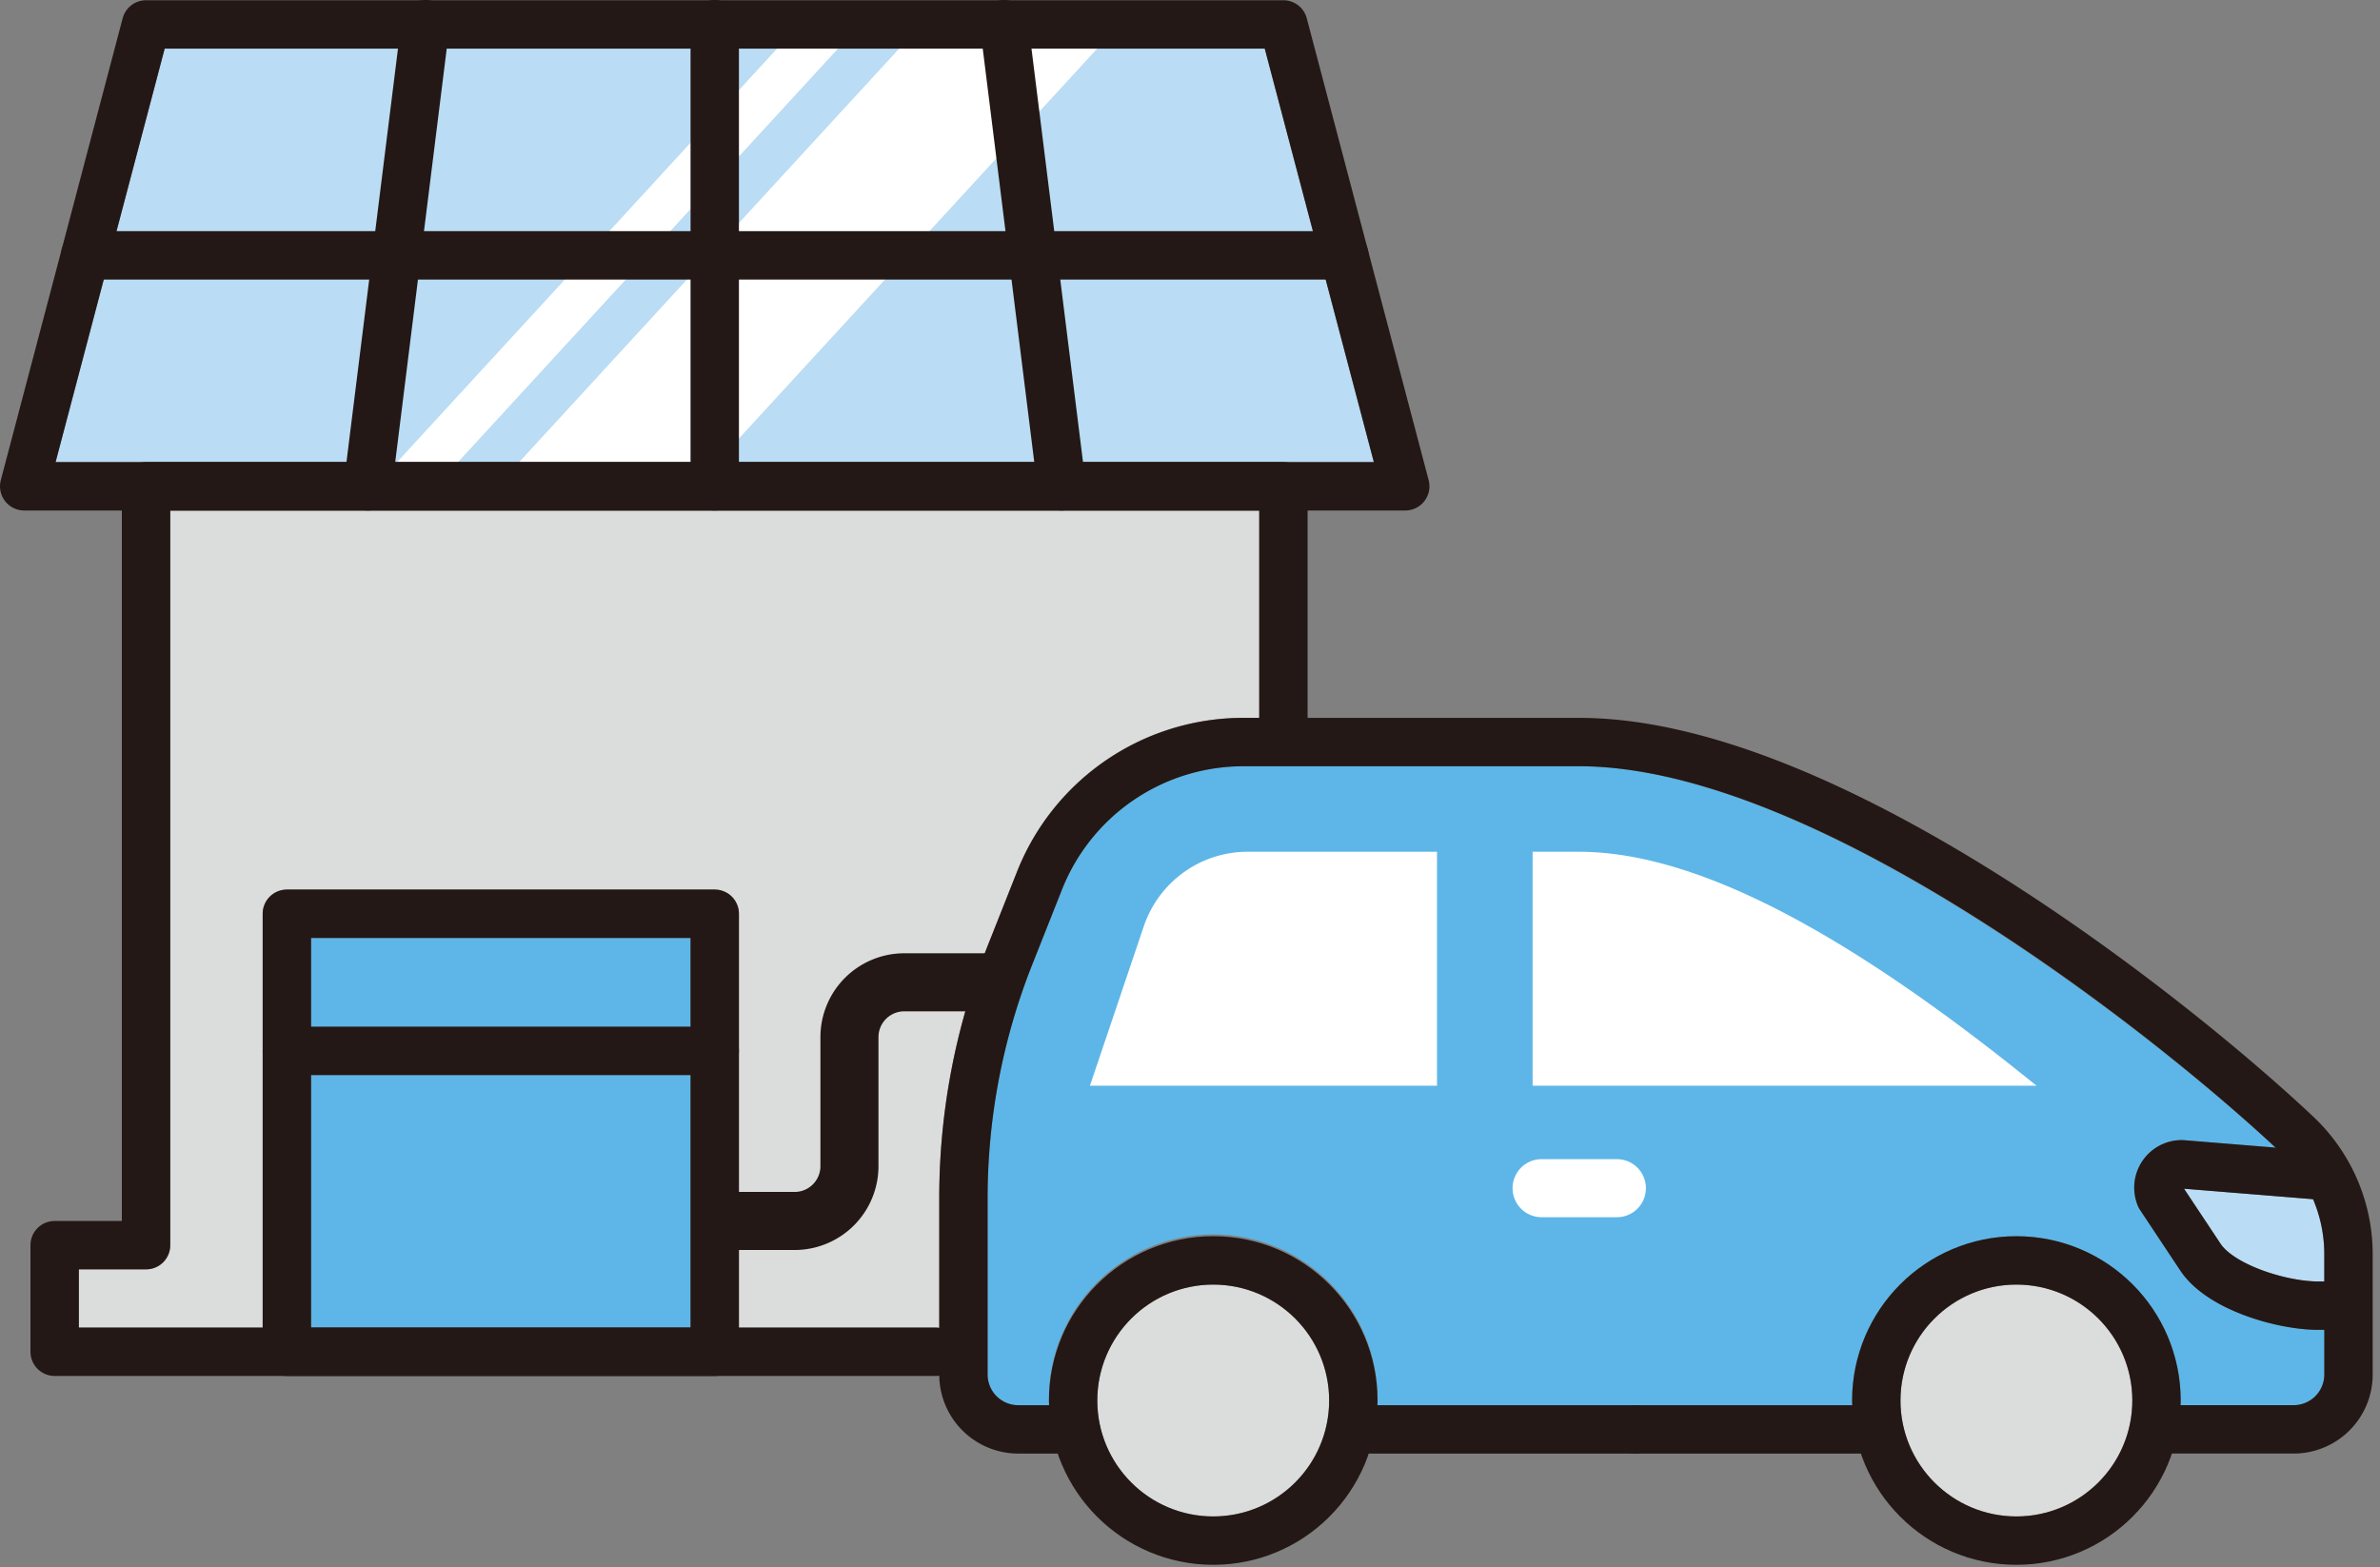
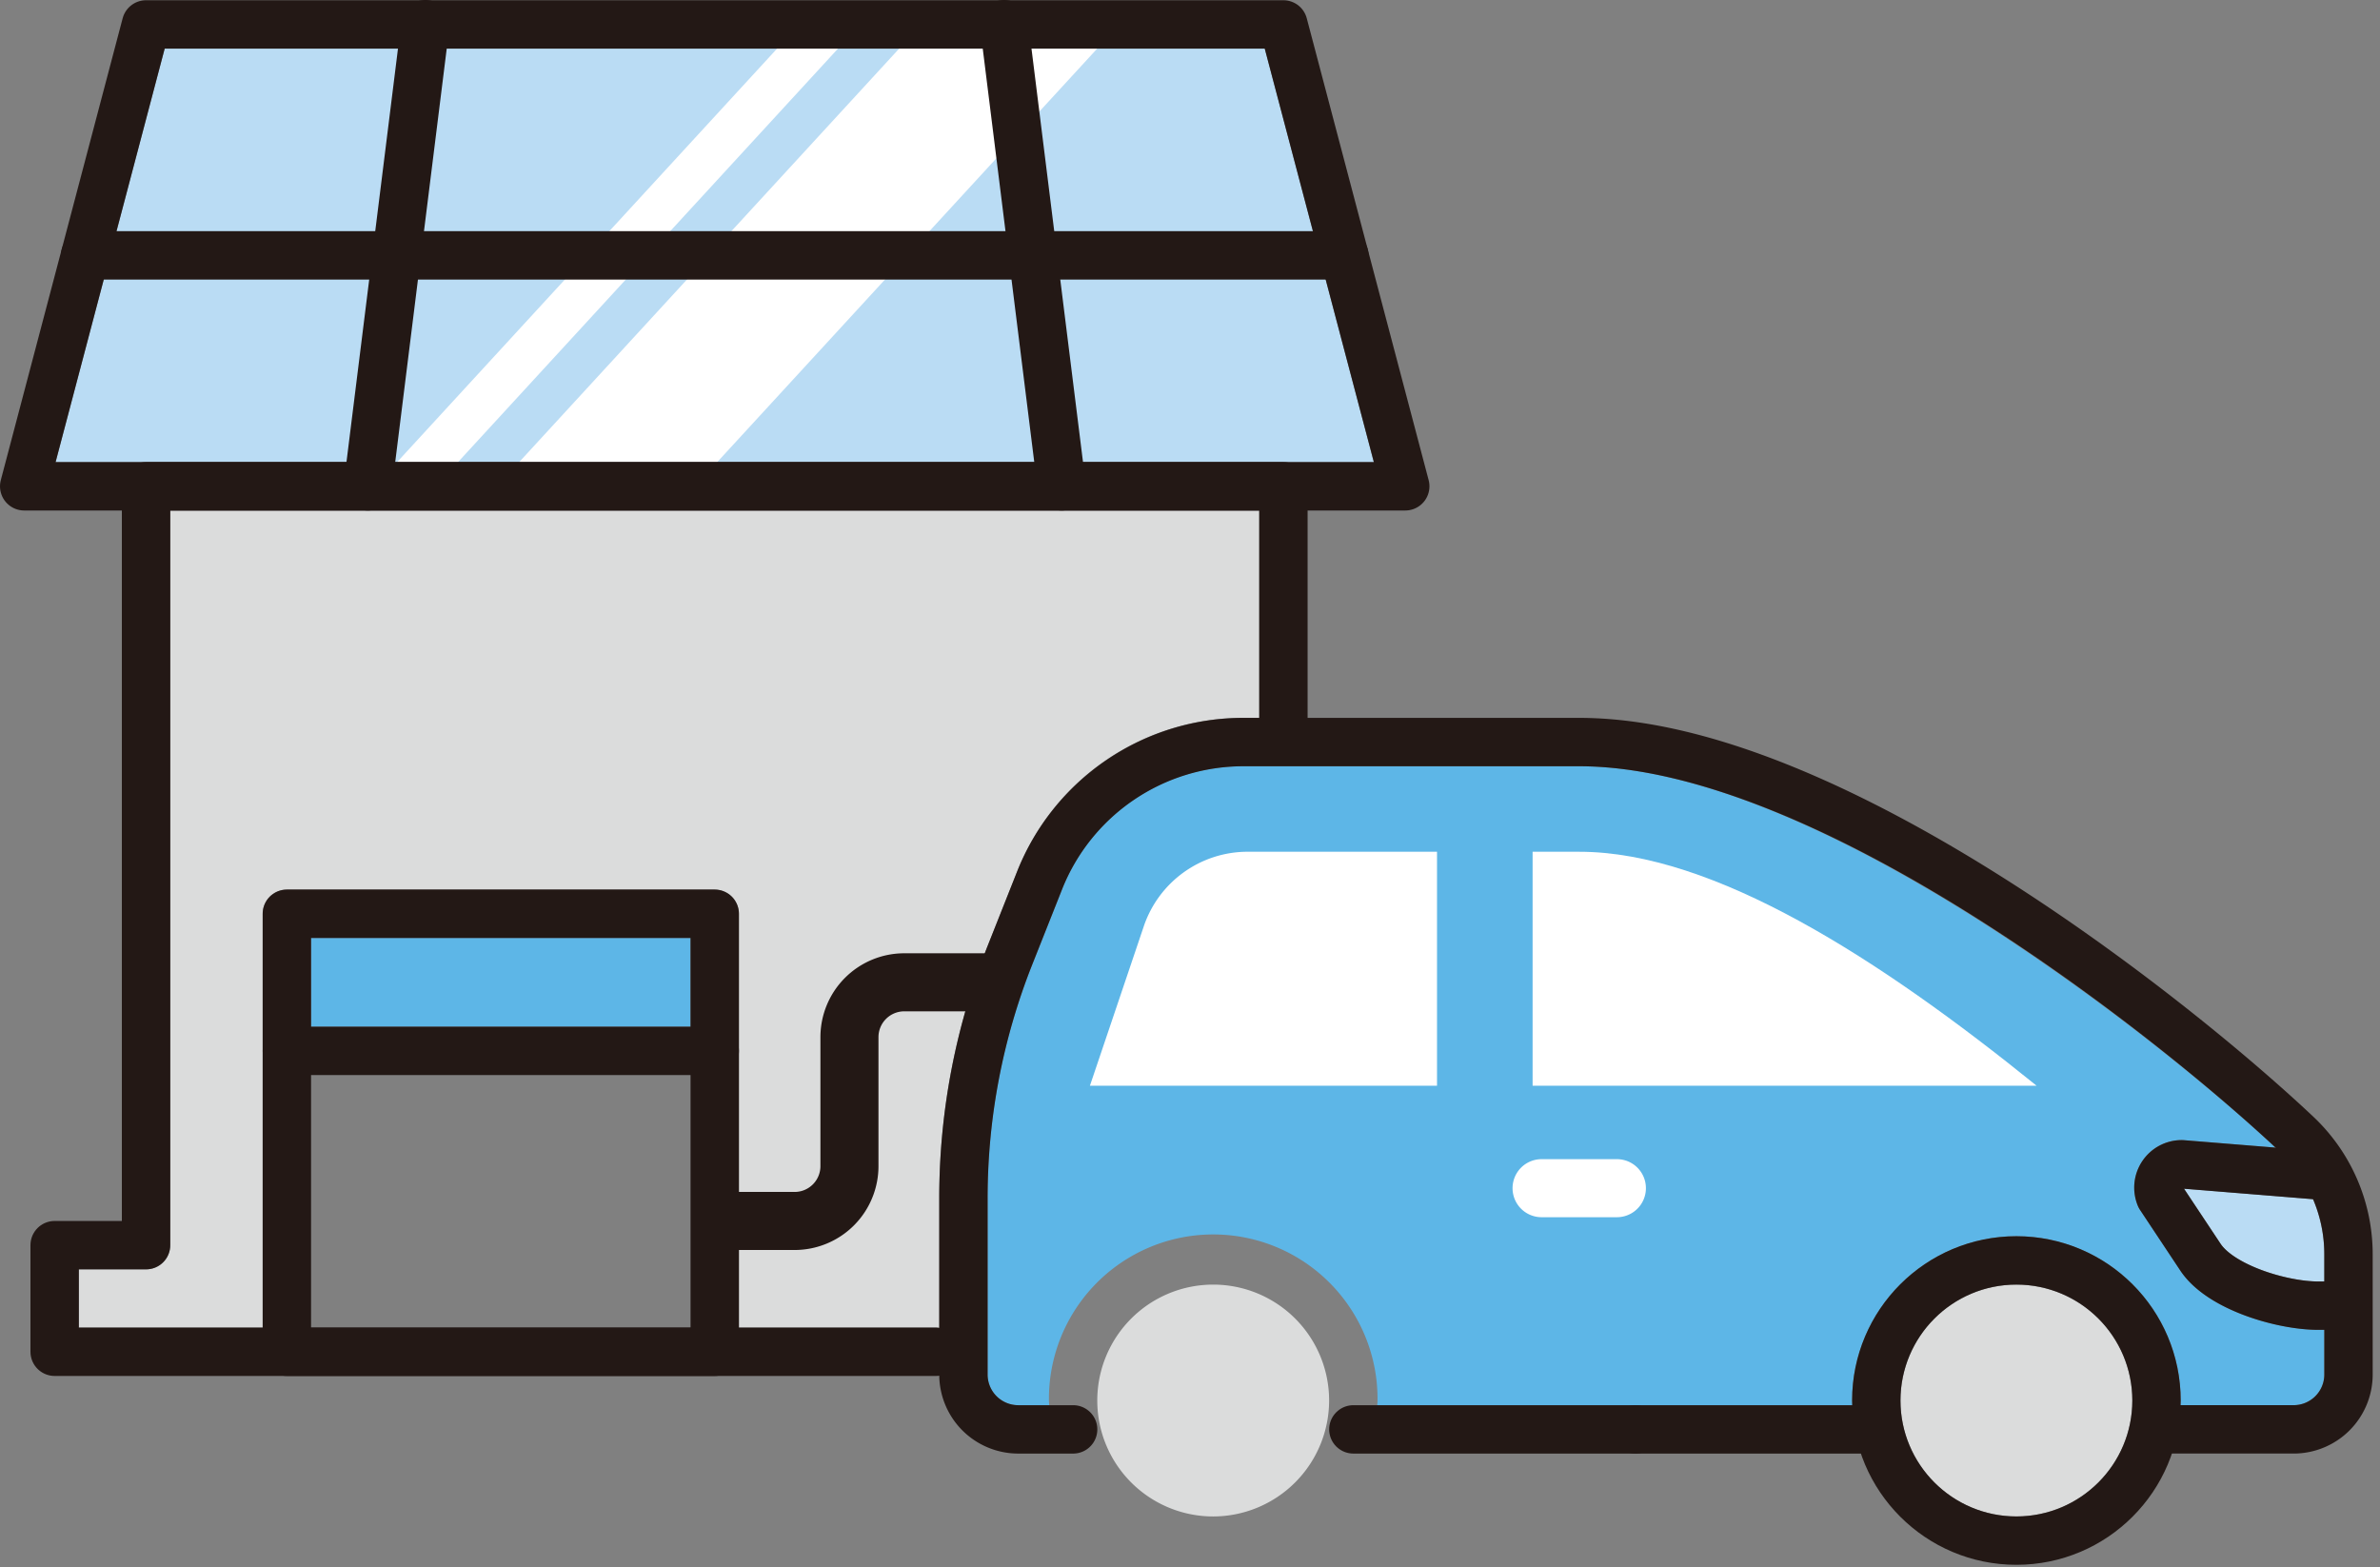
<svg xmlns="http://www.w3.org/2000/svg" width="123" height="81" viewBox="0 0 123 81">
  <rect x="0" y="0" width="123" height="81" fill="#808080" stroke="none" />
  <defs>
    <clipPath id="clip-path">
      <rect id="長方形_1211" data-name="長方形 1211" width="122.621" height="80.87" transform="translate(0 0)" fill="none" />
    </clipPath>
  </defs>
  <g id="グループ_893" data-name="グループ 893" transform="translate(-1158 -1780)">
    <rect id="長方形_1614" data-name="長方形 1614" width="123" height="81" transform="translate(1158 1780)" fill="none" />
    <g id="グループ_890" data-name="グループ 890" transform="translate(1158 1780)">
      <g id="グループ_640" data-name="グループ 640" clip-path="url(#clip-path)">
        <path id="パス_4212" data-name="パス 4212" d="M4.074,65.6H7.548A1.25,1.25,0,0,0,8.8,64.35V26.382h56.28V37.1h-.815a12.523,12.523,0,0,0-11.7,7.949l-1.538,3.879c-.077.195-.144.393-.217.589H46.732A4.089,4.089,0,0,0,42.647,53.6v6.661a1.587,1.587,0,0,1-1.585,1.584H38.187V47.224a1.25,1.25,0,0,0-1.25-1.25H14.825a1.25,1.25,0,0,0-1.25,1.25V68.61h-9.5Z" fill="#dbdcdc" />
        <path id="パス_4213" data-name="パス 4213" d="M48.541,61.925v6.719a1.042,1.042,0,0,0-.168-.034H38.187V64.347h2.875a4.089,4.089,0,0,0,4.085-4.084V53.6a1.587,1.587,0,0,1,1.585-1.585h3.229a35.131,35.131,0,0,0-1.42,9.908" fill="#dbdcdc" />
        <path id="パス_4214" data-name="パス 4214" d="M119.536,61.973a7.253,7.253,0,0,1,.585,2.84v1.414h-.312c-1.689,0-4.351-.9-5.048-1.949l-1.89-2.845Z" fill="#badcf4" />
        <path id="パス_4215" data-name="パス 4215" d="M8.511,2.511H65.365L71,23.882H2.872Z" fill="#badcf4" />
        <rect id="長方形_1208" data-name="長方形 1208" width="19.612" height="4.587" transform="translate(16.075 48.474)" fill="#5db6e7" />
-         <rect id="長方形_1209" data-name="長方形 1209" width="19.612" height="13.049" transform="translate(16.075 55.561)" fill="#5db6e7" />
        <path id="パス_4216" data-name="パス 4216" d="M62.7,78.371a5.991,5.991,0,1,1,5.99-5.991,6,6,0,0,1-5.99,5.991" fill="#dbdcdc" />
        <path id="パス_4217" data-name="パス 4217" d="M104.209,78.371A5.991,5.991,0,1,1,110.2,72.38a6,6,0,0,1-5.991,5.991" fill="#dbdcdc" />
        <path id="パス_4218" data-name="パス 4218" d="M118.537,72.621h-5.849c0-.081.012-.16.012-.241a8.49,8.49,0,1,0-16.981,0c0,.081.01.16.012.241H71.179c0-.081.012-.16.012-.241a8.491,8.491,0,1,0-16.981,0c0,.081.01.16.012.241h-1.6a1.587,1.587,0,0,1-1.584-1.585v-9.11A32.622,32.622,0,0,1,53.347,49.85l1.538-3.878A10.035,10.035,0,0,1,64.263,39.6H81.616c12.207,0,29.884,14.025,35.984,19.708l-4.746-.384a2.424,2.424,0,0,0-2.142,1.087,2.452,2.452,0,0,0-.229,2.3,1.232,1.232,0,0,0,.115.215l2.081,3.133c1.388,2.091,5.076,3.065,7.13,3.065h.312v2.309a1.587,1.587,0,0,1-1.584,1.585" fill="#5db6e7" />
        <path id="パス_4219" data-name="パス 4219" d="M20.522,23.882H23.67L43.309,2.511H40.161Z" fill="#fff" />
        <path id="パス_4220" data-name="パス 4220" d="M26.831,23.882H37.066L56.705,2.511H46.47Z" fill="#fff" />
        <path id="パス_4221" data-name="パス 4221" d="M66.328,38.154V25.133H7.548V64.35H2.824v5.51H48.373" fill="none" stroke="#231815" stroke-linecap="round" stroke-linejoin="round" stroke-width="2.5" />
        <path id="パス_4222" data-name="パス 4222" d="M1.25,25.133H72.625l-6.3-23.871H7.548Z" fill="none" stroke="#231815" stroke-linecap="round" stroke-linejoin="round" stroke-width="2.5" />
        <line id="線_216" data-name="線 216" x1="65.078" transform="translate(4.399 13.197)" fill="none" stroke="#231815" stroke-linecap="round" stroke-linejoin="round" stroke-width="2.5" />
        <rect id="長方形_1210" data-name="長方形 1210" width="22.112" height="22.636" transform="translate(14.826 47.224)" fill="none" stroke="#231815" stroke-linecap="round" stroke-linejoin="round" stroke-width="2.5" />
-         <line id="線_217" data-name="線 217" y1="23.883" transform="translate(36.938 1.25)" fill="none" stroke="#231815" stroke-linecap="round" stroke-linejoin="round" stroke-width="2.5" />
        <line id="線_218" data-name="線 218" x1="2.976" y1="23.883" transform="translate(51.891 1.25)" fill="none" stroke="#231815" stroke-linecap="round" stroke-linejoin="round" stroke-width="2.5" />
        <line id="線_219" data-name="線 219" y1="23.883" x2="2.976" transform="translate(19.009 1.25)" fill="none" stroke="#231815" stroke-linecap="round" stroke-linejoin="round" stroke-width="2.5" />
        <path id="パス_4223" data-name="パス 4223" d="M36.938,63.1h4.125A2.834,2.834,0,0,0,43.9,60.263V53.6a2.834,2.834,0,0,1,2.834-2.834h4.941" fill="none" stroke="#231815" stroke-linejoin="round" stroke-width="3" />
        <circle id="楕円形_79" data-name="楕円形 79" cx="7.241" cy="7.241" r="7.241" transform="translate(96.968 65.138)" fill="none" stroke="#231815" stroke-linecap="round" stroke-linejoin="round" stroke-width="2.5" />
        <line id="線_220" data-name="線 220" x2="12.45" transform="translate(84.518 73.871)" fill="none" stroke="#231815" stroke-linecap="round" stroke-linejoin="round" stroke-width="2.5" />
        <path id="パス_4224" data-name="パス 4224" d="M83.562,62.906H79.67a1.5,1.5,0,0,1,0-3h3.892a1.5,1.5,0,0,1,0,3" fill="#fff" />
        <path id="パス_4225" data-name="パス 4225" d="M121.228,67.477H119.81c-1.879,0-5.05-.941-6.09-2.506l-2.081-3.134a1.207,1.207,0,0,1,1.115-1.667l7.387.6" fill="none" stroke="#231815" stroke-linecap="round" stroke-linejoin="round" stroke-width="2.5" />
-         <circle id="楕円形_80" data-name="楕円形 80" cx="7.241" cy="7.241" r="7.241" transform="translate(55.46 65.138)" fill="none" stroke="#231815" stroke-linecap="round" stroke-linejoin="round" stroke-width="2.5" />
        <line id="線_221" data-name="線 221" x1="14.576" transform="translate(69.942 73.871)" fill="none" stroke="#231815" stroke-linecap="round" stroke-linejoin="round" stroke-width="2.5" />
        <path id="パス_4226" data-name="パス 4226" d="M55.46,73.871H52.625a2.834,2.834,0,0,1-2.834-2.835V61.925a34.013,34.013,0,0,1,2.394-12.536l1.538-3.879a11.338,11.338,0,0,1,10.54-7.16H81.616c12.8,0,30.693,14.255,37.071,20.262a8.52,8.52,0,0,1,2.685,6.2v6.223a2.835,2.835,0,0,1-2.835,2.835H111.45" fill="none" stroke="#231815" stroke-linecap="round" stroke-linejoin="round" stroke-width="2.5" />
        <path id="パス_4227" data-name="パス 4227" d="M74.266,56.11H56.328l2.783-8.237a5.669,5.669,0,0,1,5.371-3.855h9.784Z" fill="#fff" />
        <path id="パス_4228" data-name="パス 4228" d="M79.206,44.019h2.41c6.954,0,15.541,5.542,23.637,12.092H79.206Z" fill="#fff" />
        <line id="線_222" data-name="線 222" x1="22.112" transform="translate(14.826 54.311)" fill="none" stroke="#231815" stroke-linecap="round" stroke-linejoin="round" stroke-width="2.5" />
      </g>
    </g>
  </g>
</svg>